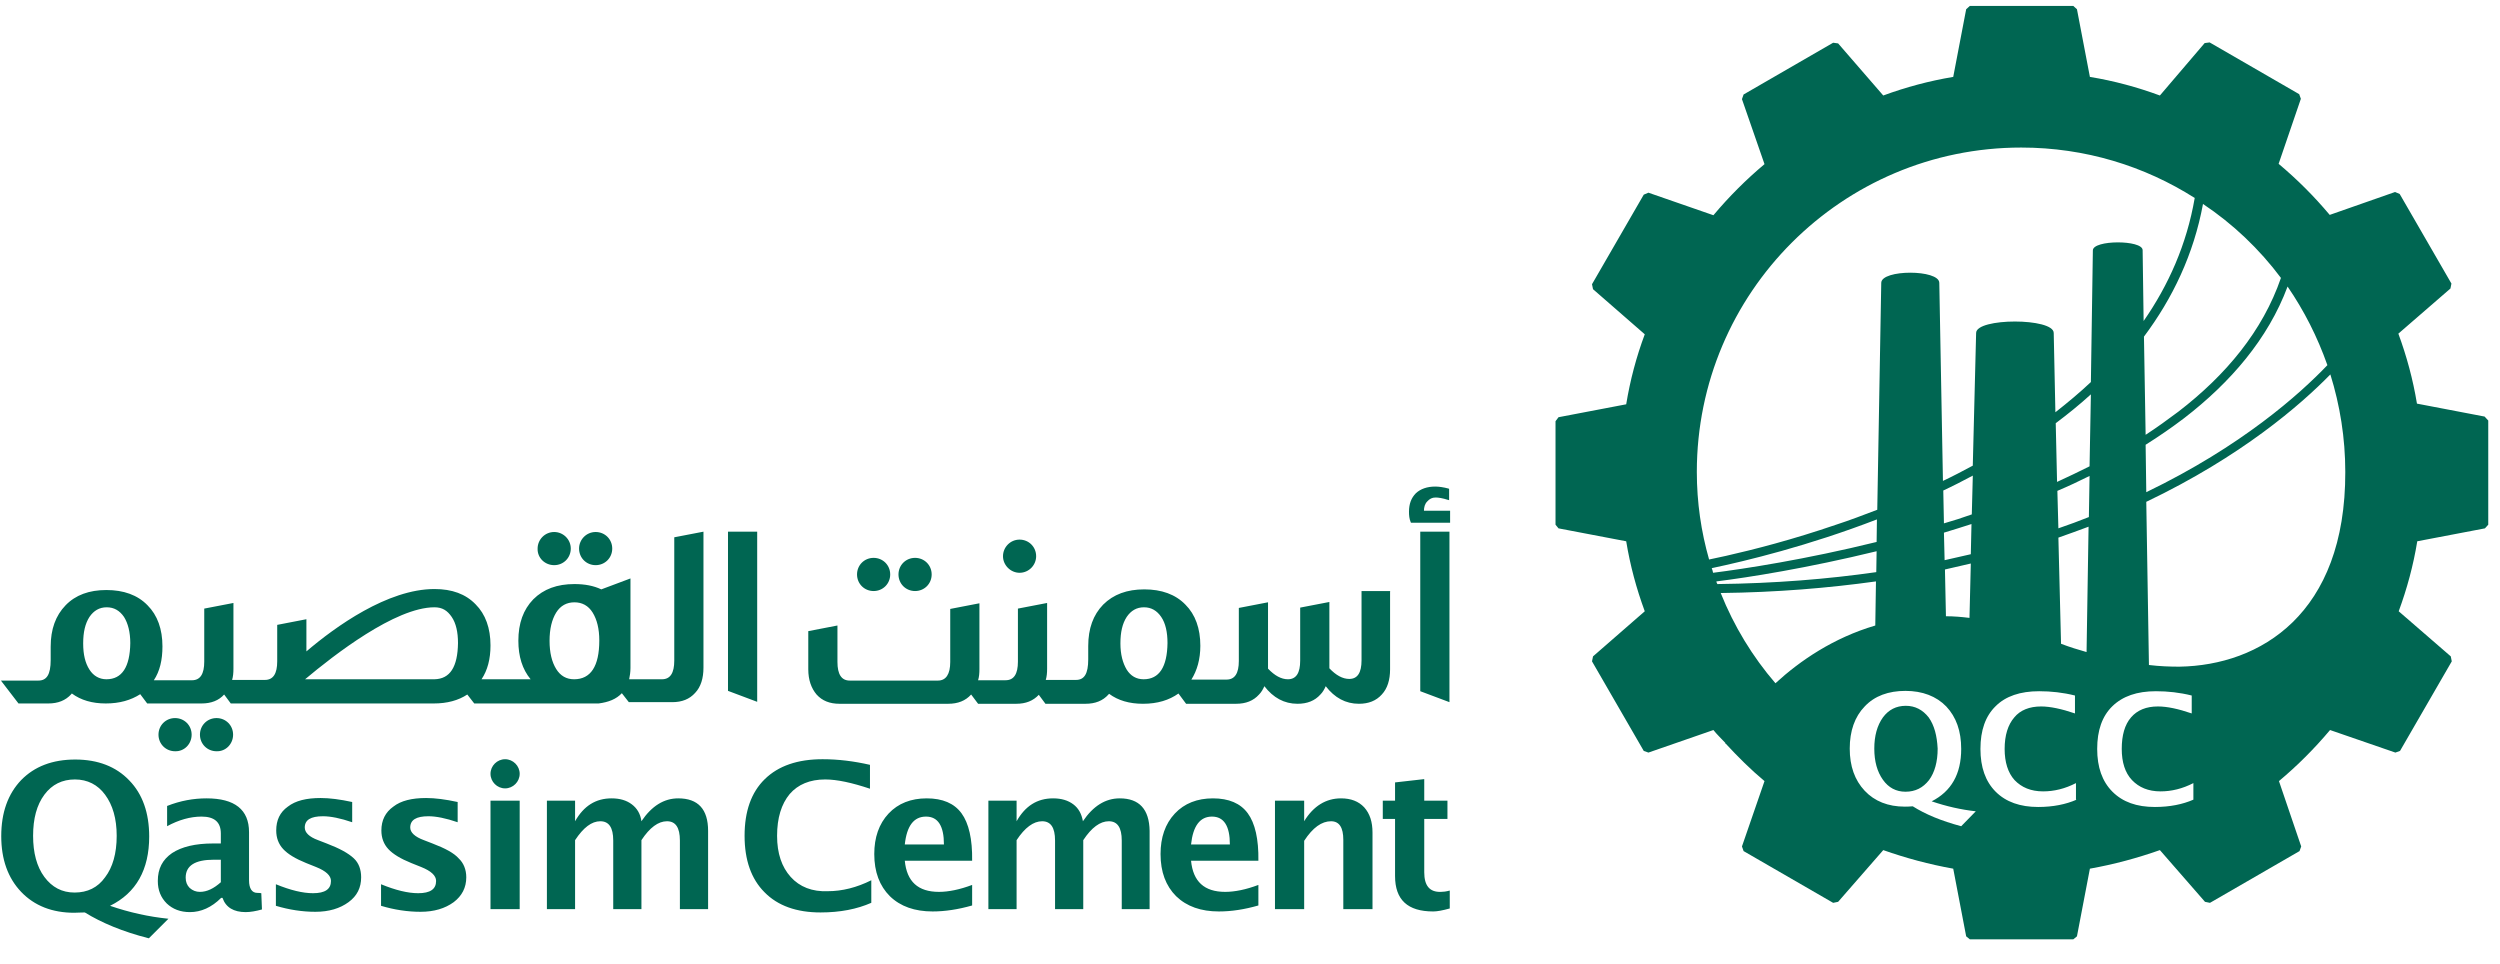
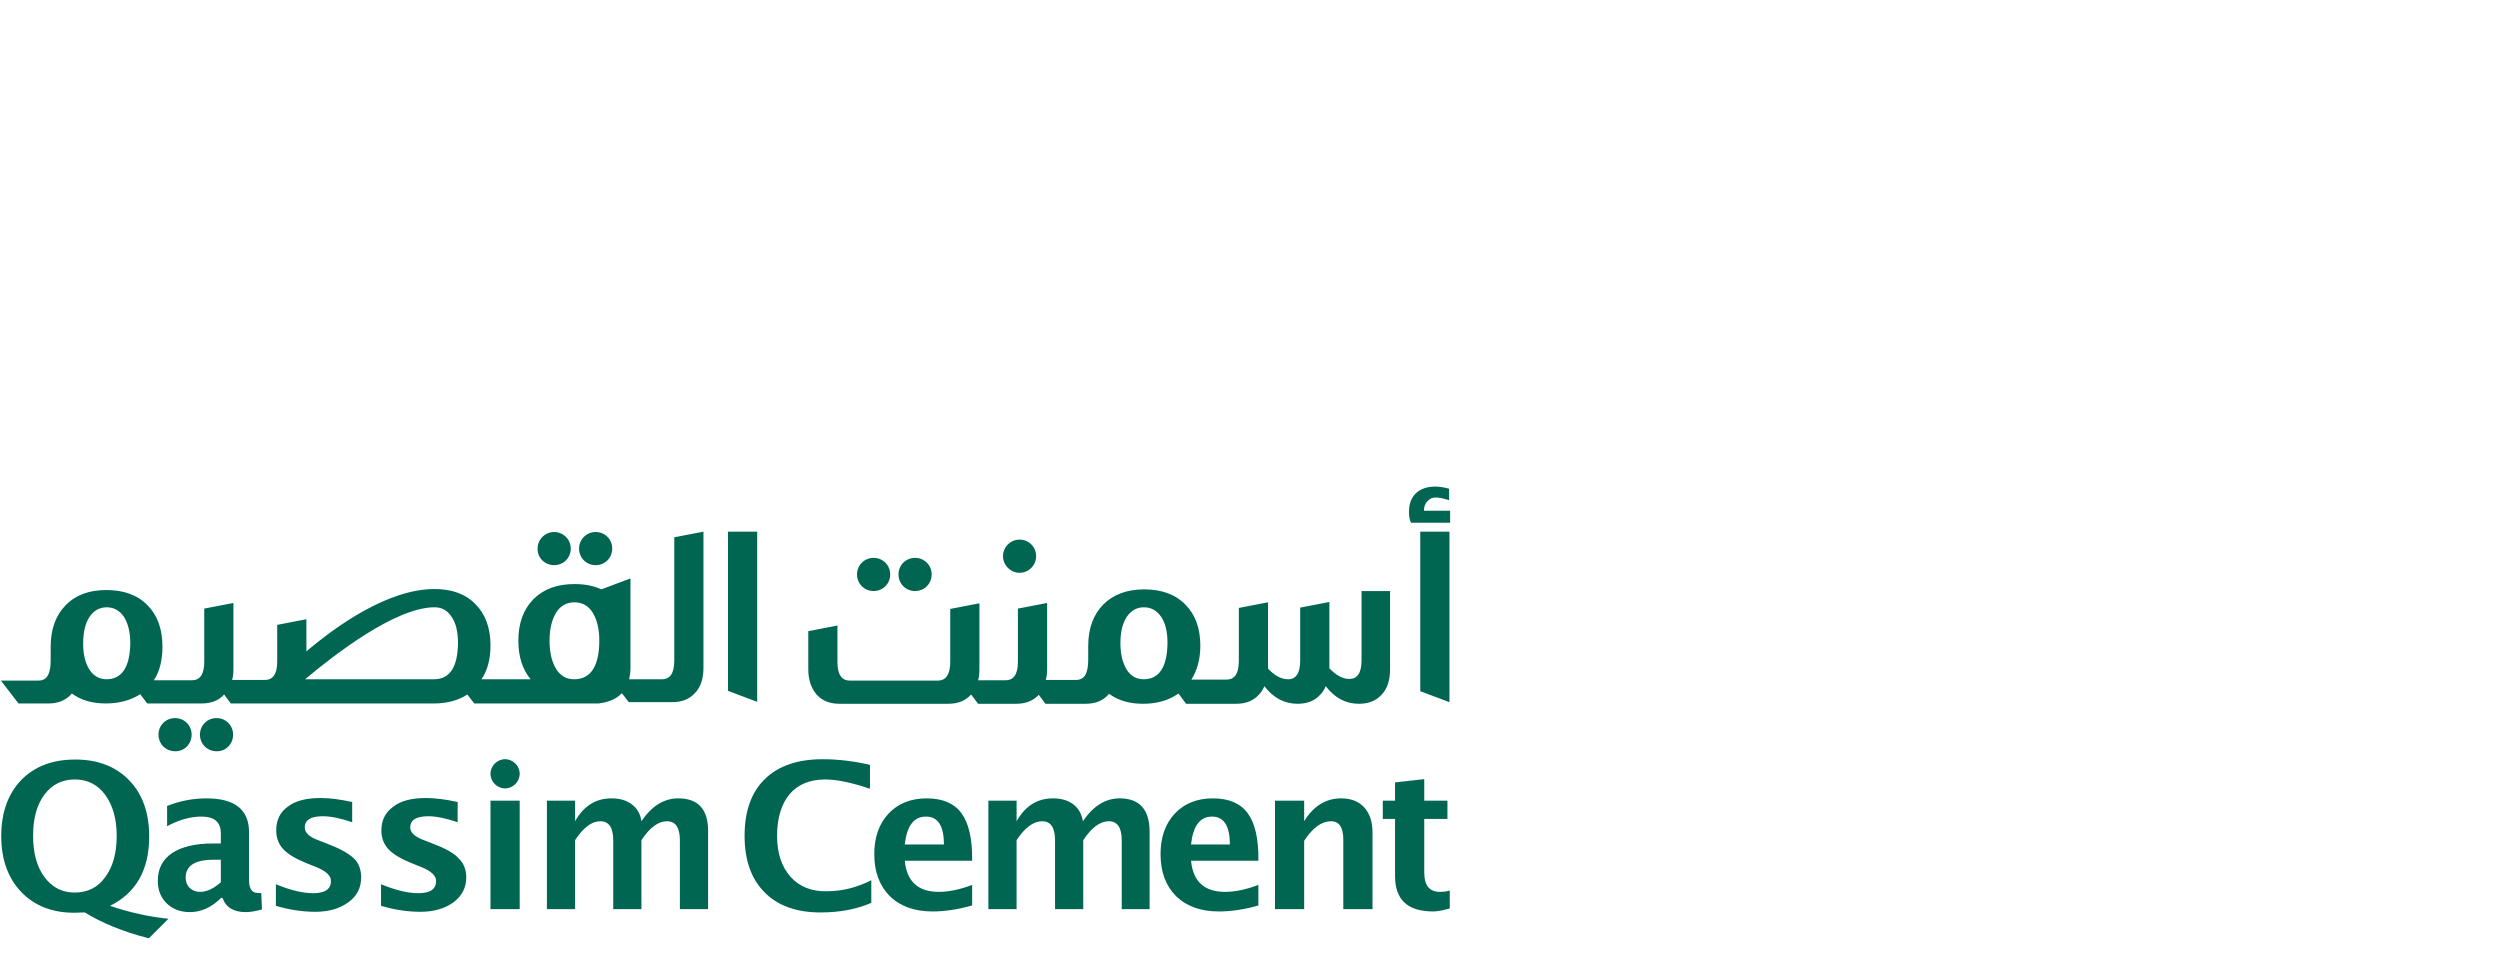
<svg xmlns="http://www.w3.org/2000/svg" width="96" height="37" viewBox="0 0 96 37" fill="none">
  <path d="M7.359 28.211C7.359 27.854 7.079 27.574 6.722 27.574C6.366 27.574 6.086 27.854 6.086 28.211C6.086 28.567 6.366 28.848 6.722 28.848C7.079 28.861 7.359 28.568 7.359 28.211ZM8.951 28.211C8.951 27.854 8.671 27.574 8.315 27.574C7.958 27.574 7.678 27.854 7.678 28.211C7.678 28.567 7.958 28.848 8.315 28.848C8.671 28.861 8.951 28.568 8.951 28.211ZM21.281 21.702C21.637 21.702 21.918 21.422 21.918 21.065C21.918 20.709 21.625 20.429 21.281 20.429C20.924 20.429 20.644 20.721 20.644 21.065C20.631 21.422 20.924 21.702 21.281 21.702ZM22.873 21.702C23.23 21.702 23.51 21.422 23.51 21.065C23.51 20.709 23.23 20.429 22.873 20.429C22.516 20.429 22.236 20.721 22.236 21.065C22.236 21.422 22.516 21.702 22.873 21.702ZM22.045 26.084C21.752 26.084 21.523 25.956 21.357 25.689C21.192 25.422 21.103 25.065 21.103 24.606C21.103 24.148 21.192 23.791 21.357 23.523C21.523 23.256 21.765 23.129 22.058 23.129C22.351 23.129 22.593 23.256 22.758 23.523C22.924 23.791 23.013 24.148 23.013 24.593C23.013 25.587 22.682 26.084 22.045 26.084ZM16.683 26.084H11.715C12.823 25.154 15.18 23.32 16.683 23.32C16.988 23.32 17.179 23.447 17.345 23.689C17.511 23.931 17.587 24.275 17.587 24.695C17.574 25.613 17.281 26.071 16.683 26.084ZM4.086 26.084C3.818 26.084 3.589 25.956 3.436 25.715C3.271 25.46 3.194 25.129 3.194 24.708C3.194 24.275 3.271 23.944 3.436 23.689C3.602 23.447 3.818 23.32 4.098 23.32C4.379 23.32 4.595 23.447 4.761 23.689C4.914 23.931 5.003 24.275 5.003 24.695C4.99 25.613 4.684 26.084 4.086 26.084ZM23.879 26.619L24.147 26.963H25.815C26.185 26.963 26.478 26.848 26.694 26.606C26.911 26.377 27.013 26.046 27.013 25.638V20.416L25.892 20.632V25.37C25.892 25.842 25.739 26.084 25.421 26.084H24.16C24.185 25.956 24.21 25.816 24.21 25.651V22.212L23.09 22.632C22.797 22.492 22.453 22.428 22.058 22.428C21.395 22.428 20.873 22.619 20.478 23.014C20.096 23.409 19.905 23.931 19.905 24.606C19.905 25.205 20.058 25.701 20.376 26.084H18.491C18.721 25.74 18.835 25.307 18.835 24.784C18.835 24.122 18.644 23.587 18.262 23.205C17.88 22.81 17.358 22.619 16.683 22.619C14.887 22.619 12.887 24.058 11.766 25.014V23.778L10.645 23.995V25.396C10.645 25.867 10.492 26.109 10.174 26.109H8.913C8.951 25.982 8.964 25.842 8.964 25.676V23.154L7.843 23.37V25.408C7.843 25.88 7.69 26.122 7.372 26.122H5.907C6.136 25.778 6.238 25.345 6.238 24.822C6.238 24.16 6.047 23.625 5.665 23.243C5.283 22.848 4.748 22.657 4.085 22.657C3.423 22.657 2.901 22.848 2.519 23.243C2.137 23.638 1.946 24.16 1.946 24.835V24.848V25.345C1.946 25.905 1.793 26.134 1.474 26.134H0.035L0.71 27.013H1.857C2.226 27.013 2.519 26.898 2.736 26.657C2.748 26.644 2.748 26.631 2.761 26.631C3.105 26.886 3.538 27.013 4.06 27.013C4.595 27.013 5.028 26.886 5.385 26.657L5.652 27.013H7.741C8.111 27.013 8.403 26.898 8.607 26.669L8.862 27.013H10.531H10.543H16.657C17.167 27.013 17.6 26.898 17.944 26.669L18.211 27.013H22.988C23.37 26.963 23.663 26.848 23.879 26.619ZM29.076 20.416H27.955V26.529L29.076 26.95V20.416ZM33.547 22.696C33.903 22.696 34.184 22.416 34.184 22.059C34.184 21.702 33.903 21.422 33.547 21.422C33.19 21.422 32.91 21.702 32.91 22.059C32.91 22.416 33.19 22.696 33.547 22.696ZM35.139 22.696C35.496 22.696 35.776 22.416 35.776 22.059C35.776 21.702 35.496 21.422 35.139 21.422C34.782 21.422 34.502 21.702 34.502 22.059C34.502 22.416 34.782 22.696 35.139 22.696ZM54.678 19.639C54.678 19.473 54.716 19.346 54.805 19.257C54.894 19.155 54.996 19.104 55.124 19.104C55.238 19.104 55.391 19.129 55.595 19.193L55.646 19.206V18.773L55.62 18.76C55.429 18.709 55.251 18.684 55.111 18.684C54.805 18.684 54.55 18.773 54.372 18.938C54.194 19.117 54.105 19.346 54.105 19.651C54.105 19.792 54.117 19.919 54.169 20.046L54.181 20.072H55.684V19.613H54.678V19.639ZM39.151 21.995C39.508 21.995 39.788 21.702 39.788 21.358C39.788 21.002 39.508 20.721 39.151 20.721C38.795 20.721 38.515 21.014 38.515 21.358C38.514 21.702 38.807 21.995 39.151 21.995ZM43.915 26.084C43.635 26.084 43.418 25.956 43.266 25.715C43.113 25.46 43.024 25.129 43.024 24.708C43.024 24.275 43.1 23.944 43.266 23.689C43.431 23.447 43.648 23.32 43.928 23.32C44.208 23.32 44.425 23.447 44.59 23.689C44.756 23.931 44.832 24.275 44.832 24.695C44.819 25.613 44.514 26.084 43.915 26.084ZM53.404 22.696H52.283V25.358C52.283 25.829 52.131 26.071 51.812 26.071C51.557 26.071 51.303 25.931 51.048 25.663C51.048 25.651 51.048 25.651 51.048 25.638V23.116L49.927 23.332V25.37C49.927 25.842 49.774 26.084 49.456 26.084C49.201 26.084 48.947 25.944 48.692 25.676C48.692 25.663 48.692 25.663 48.692 25.651V23.128L47.571 23.345V25.383C47.571 25.854 47.418 26.096 47.1 26.096H45.749C45.966 25.752 46.093 25.319 46.093 24.797C46.093 24.135 45.902 23.599 45.52 23.218C45.138 22.823 44.603 22.632 43.941 22.632C43.279 22.632 42.756 22.823 42.361 23.218C41.979 23.612 41.788 24.135 41.788 24.81V24.822V25.319C41.788 25.879 41.635 26.109 41.317 26.109H40.158C40.196 25.981 40.209 25.841 40.209 25.676V23.154L39.088 23.37V25.408C39.088 25.879 38.935 26.121 38.617 26.121H37.559C37.598 25.994 37.61 25.854 37.61 25.688V23.166L36.489 23.383V25.421C36.489 25.892 36.324 26.134 36.018 26.134H32.63C32.311 26.134 32.158 25.892 32.158 25.421V24.019L31.038 24.236V25.701C31.038 26.108 31.152 26.427 31.356 26.669C31.572 26.911 31.865 27.025 32.235 27.025H36.413C36.782 27.025 37.075 26.911 37.292 26.669L37.559 27.025H39.024C39.393 27.025 39.673 26.911 39.89 26.681L40.145 27.025H41.686C42.056 27.025 42.348 26.911 42.565 26.669C42.578 26.656 42.578 26.643 42.591 26.643C42.934 26.898 43.367 27.025 43.89 27.025C44.45 27.025 44.896 26.885 45.253 26.631L45.546 27.025H47.469C47.838 27.025 48.131 26.911 48.348 26.669C48.437 26.58 48.501 26.465 48.552 26.35C48.895 26.796 49.316 27.025 49.825 27.025C50.195 27.025 50.488 26.911 50.704 26.669C50.794 26.58 50.857 26.465 50.908 26.35C51.252 26.796 51.672 27.025 52.182 27.025C52.551 27.025 52.844 26.911 53.061 26.669C53.277 26.439 53.379 26.108 53.379 25.701V22.695H53.404V22.696ZM54.538 26.542L55.659 26.963V20.416H54.538V26.542ZM54.691 33.497V31.446H55.582V30.746H54.691V29.918L53.57 30.045V30.746H53.099V31.446H53.57V33.637C53.57 34.554 54.054 35 55.035 35C55.187 35 55.391 34.962 55.671 34.885V34.197C55.531 34.236 55.416 34.248 55.327 34.248C54.894 34.261 54.691 34.006 54.691 33.497ZM51.494 30.657C50.92 30.657 50.436 30.949 50.08 31.535V30.746H48.959V34.911H50.08V32.287C50.411 31.778 50.755 31.536 51.111 31.536C51.43 31.536 51.583 31.778 51.583 32.249V34.911H52.704V31.969C52.704 31.561 52.602 31.243 52.385 31.001C52.169 30.771 51.876 30.657 51.494 30.657ZM45.736 32.427C45.813 31.714 46.08 31.357 46.539 31.357C46.997 31.357 47.227 31.714 47.227 32.427H45.736ZM47.914 31.23C47.634 30.848 47.188 30.657 46.577 30.657C45.978 30.657 45.481 30.848 45.112 31.242C44.743 31.637 44.565 32.16 44.565 32.796C44.565 33.484 44.768 34.019 45.163 34.414C45.571 34.809 46.118 35 46.806 35C47.29 35 47.787 34.923 48.322 34.77V33.981C47.851 34.159 47.418 34.248 47.048 34.248C46.246 34.248 45.813 33.853 45.736 33.051H48.322C48.335 32.223 48.195 31.612 47.914 31.23ZM42.998 30.657C42.45 30.657 41.979 30.949 41.584 31.535C41.533 31.255 41.419 31.039 41.215 30.886C41.011 30.733 40.756 30.657 40.438 30.657C39.827 30.657 39.368 30.95 39.037 31.536V30.746H37.954V34.911H39.037V32.262C39.355 31.778 39.686 31.536 40.018 31.536C40.349 31.536 40.514 31.778 40.514 32.275V34.911H41.597V32.262C41.915 31.778 42.246 31.536 42.578 31.536C42.909 31.536 43.075 31.778 43.075 32.275V34.911H44.145V31.905C44.132 31.077 43.749 30.657 42.998 30.657ZM34.744 32.427C34.821 31.714 35.088 31.357 35.559 31.357C36.018 31.357 36.247 31.714 36.247 32.427H34.744ZM36.922 31.23C36.642 30.848 36.196 30.657 35.585 30.657C34.986 30.657 34.489 30.848 34.12 31.242C33.751 31.637 33.572 32.16 33.572 32.796C33.572 33.484 33.776 34.019 34.171 34.414C34.578 34.809 35.126 35 35.814 35C36.285 35 36.795 34.923 37.33 34.77V33.981C36.858 34.159 36.425 34.248 36.056 34.248C35.253 34.248 34.82 33.853 34.744 33.051H37.33C37.343 32.223 37.202 31.612 36.922 31.23ZM30.363 33.675C30.019 33.293 29.84 32.771 29.84 32.096C29.84 31.408 30.006 30.873 30.324 30.491C30.643 30.122 31.101 29.931 31.687 29.931C32.146 29.931 32.719 30.058 33.407 30.287V29.37C32.795 29.23 32.197 29.154 31.585 29.154C30.63 29.154 29.891 29.408 29.369 29.918C28.847 30.427 28.592 31.153 28.592 32.096C28.592 33.026 28.847 33.751 29.356 34.261C29.866 34.783 30.592 35.038 31.509 35.038C32.26 35.038 32.91 34.91 33.458 34.668V33.802C32.897 34.082 32.337 34.222 31.789 34.222C31.191 34.248 30.706 34.057 30.363 33.675ZM26.044 30.657C25.497 30.657 25.026 30.949 24.631 31.535C24.593 31.255 24.465 31.039 24.261 30.886C24.058 30.733 23.803 30.657 23.485 30.657C22.873 30.657 22.415 30.95 22.083 31.536V30.746H21.001V34.911H22.083V32.262C22.402 31.778 22.72 31.536 23.052 31.536C23.383 31.536 23.548 31.778 23.548 32.275V34.911H24.631V32.262C24.949 31.778 25.28 31.536 25.612 31.536C25.943 31.536 26.108 31.778 26.108 32.275V34.911H27.191V31.905C27.191 31.077 26.809 30.657 26.044 30.657ZM19.396 29.154C19.09 29.154 18.835 29.408 18.835 29.714C18.835 30.02 19.09 30.274 19.396 30.274C19.701 30.274 19.956 30.02 19.956 29.714C19.956 29.408 19.701 29.154 19.396 29.154ZM18.835 34.911H19.956V30.746H18.835V34.911ZM16.606 32.389L16.275 32.261C15.931 32.134 15.753 31.968 15.753 31.777C15.753 31.485 15.982 31.344 16.453 31.344C16.746 31.344 17.128 31.421 17.574 31.574V30.797C17.103 30.695 16.708 30.644 16.364 30.644C15.817 30.644 15.396 30.746 15.103 30.975C14.798 31.192 14.645 31.497 14.645 31.892C14.645 32.172 14.734 32.414 14.912 32.605C15.091 32.797 15.383 32.975 15.791 33.14L16.173 33.293C16.555 33.446 16.746 33.624 16.746 33.828C16.746 34.147 16.517 34.299 16.059 34.299C15.664 34.299 15.192 34.185 14.632 33.955V34.783C15.141 34.936 15.651 35.013 16.148 35.013C16.67 35.013 17.09 34.885 17.422 34.643C17.74 34.401 17.905 34.083 17.905 33.688C17.905 33.395 17.804 33.14 17.613 32.962C17.434 32.758 17.103 32.58 16.606 32.389ZM12.543 32.389L12.212 32.261C11.868 32.134 11.703 31.968 11.703 31.777C11.703 31.485 11.932 31.344 12.403 31.344C12.696 31.344 13.078 31.421 13.524 31.574V30.797C13.053 30.695 12.658 30.644 12.314 30.644C11.766 30.644 11.346 30.746 11.053 30.975C10.747 31.192 10.607 31.497 10.607 31.892C10.607 32.172 10.696 32.414 10.875 32.605C11.053 32.797 11.346 32.975 11.754 33.14L12.136 33.293C12.518 33.446 12.709 33.624 12.709 33.828C12.709 34.147 12.479 34.299 12.021 34.299C11.626 34.299 11.155 34.185 10.594 33.955V34.783C11.104 34.936 11.614 35.013 12.11 35.013C12.632 35.013 13.053 34.885 13.384 34.643C13.715 34.401 13.868 34.083 13.868 33.688C13.868 33.395 13.779 33.14 13.588 32.962C13.371 32.758 13.04 32.58 12.543 32.389ZM8.493 33.866C8.212 34.121 7.945 34.248 7.677 34.248C7.525 34.248 7.397 34.197 7.283 34.096C7.181 33.994 7.13 33.866 7.13 33.701C7.13 33.242 7.486 33.013 8.212 33.013H8.48V33.867L8.493 33.866ZM9.881 34.287C9.677 34.287 9.563 34.121 9.563 33.803V31.956C9.563 31.09 9.015 30.657 7.932 30.657C7.436 30.657 6.926 30.746 6.417 30.949V31.726C6.862 31.484 7.308 31.357 7.741 31.357C8.238 31.357 8.48 31.573 8.48 32.007V32.389H8.187C7.499 32.389 6.977 32.516 6.608 32.758C6.238 33.013 6.06 33.356 6.06 33.828C6.06 34.184 6.175 34.465 6.404 34.694C6.633 34.911 6.926 35.025 7.295 35.025C7.716 35.025 8.123 34.847 8.493 34.478H8.544C8.671 34.847 8.977 35.025 9.435 35.025C9.614 35.025 9.83 34.987 10.059 34.923L10.034 34.299C9.97 34.287 9.919 34.287 9.881 34.287ZM2.863 34.274C2.379 34.274 1.997 34.07 1.704 33.675C1.411 33.28 1.271 32.745 1.271 32.096C1.271 31.434 1.411 30.911 1.704 30.516C1.997 30.122 2.391 29.931 2.876 29.931C3.36 29.931 3.755 30.134 4.035 30.516C4.328 30.911 4.481 31.434 4.481 32.096C4.481 32.771 4.328 33.306 4.035 33.688C3.754 34.083 3.36 34.274 2.863 34.274ZM5.729 32.121C5.729 31.217 5.474 30.491 4.965 29.969C4.455 29.434 3.755 29.166 2.889 29.166C2.01 29.166 1.322 29.434 0.812 29.956C0.303 30.491 0.048 31.204 0.048 32.108C0.048 33 0.303 33.713 0.812 34.248C1.322 34.783 2.01 35.05 2.85 35.05C2.939 35.05 3.08 35.038 3.258 35.038C3.895 35.432 4.71 35.776 5.716 36.031L6.468 35.28C5.716 35.203 4.965 35.038 4.226 34.783C5.232 34.287 5.729 33.395 5.729 32.121Z" fill="#006652" />
-   <path d="M74.062 27.549C73.832 27.256 73.54 27.103 73.183 27.103C72.813 27.103 72.52 27.256 72.304 27.549C72.087 27.854 71.973 28.249 71.973 28.746C71.973 29.243 72.087 29.638 72.304 29.943C72.52 30.249 72.813 30.402 73.17 30.402C73.552 30.402 73.845 30.249 74.074 29.956C74.291 29.663 74.406 29.256 74.406 28.746C74.38 28.249 74.278 27.854 74.062 27.549ZM83.691 25.6C83.322 25.6 82.94 25.587 82.519 25.536L82.417 19.27C86.073 17.524 88.353 15.538 89.486 14.378C89.856 15.563 90.059 16.824 90.059 18.123C90.072 23.587 86.786 25.549 83.691 25.6ZM84.226 30.707C83.818 30.886 83.321 30.988 82.748 30.988C82.048 30.988 81.513 30.797 81.118 30.402C80.723 30.007 80.532 29.459 80.532 28.759C80.532 28.046 80.723 27.498 81.118 27.116C81.513 26.734 82.061 26.543 82.787 26.543C83.245 26.543 83.704 26.593 84.162 26.708V27.396C83.64 27.218 83.219 27.128 82.863 27.128C82.417 27.128 82.073 27.268 81.831 27.549C81.589 27.829 81.475 28.236 81.475 28.759C81.475 29.268 81.602 29.676 81.869 29.956C82.137 30.236 82.493 30.389 82.965 30.389C83.385 30.389 83.806 30.287 84.226 30.071V30.707ZM80.366 9.615L80.29 14.671C79.857 15.079 79.398 15.461 78.927 15.831L78.863 12.786C78.863 12.2 75.883 12.2 75.883 12.786L75.755 17.881C75.373 18.085 74.991 18.289 74.609 18.467L74.469 10.863C74.469 10.341 72.24 10.341 72.24 10.863L72.087 19.575C71.552 19.779 71.017 19.983 70.508 20.148C68.839 20.721 67.349 21.103 66.279 21.345C66.037 21.396 65.82 21.447 65.629 21.485C65.324 20.416 65.158 19.295 65.158 18.123C65.158 11.245 70.737 5.666 77.615 5.666C80.074 5.666 82.353 6.379 84.277 7.602C83.971 9.385 83.27 10.952 82.315 12.327L82.277 9.602C82.264 9.207 80.366 9.207 80.366 9.615ZM80.239 17.907C79.832 18.11 79.411 18.314 78.991 18.505L78.94 16.251C79.398 15.907 79.857 15.538 80.29 15.143L80.239 17.907ZM80.213 19.855C79.832 20.008 79.449 20.148 79.042 20.288L79.003 18.849C79.424 18.671 79.832 18.48 80.239 18.276L80.213 19.855ZM80.124 25.039C79.806 24.95 79.475 24.848 79.144 24.721L79.042 20.645C79.436 20.505 79.831 20.365 80.201 20.225L80.124 25.039ZM79.742 30.707C79.335 30.886 78.838 30.988 78.265 30.988C77.577 30.988 77.029 30.797 76.634 30.402C76.24 30.007 76.049 29.459 76.049 28.759C76.049 28.046 76.24 27.498 76.634 27.116C77.016 26.734 77.577 26.543 78.303 26.543C78.761 26.543 79.22 26.593 79.679 26.708V27.396C79.156 27.218 78.723 27.128 78.379 27.128C77.934 27.128 77.577 27.268 77.348 27.549C77.106 27.829 76.978 28.236 76.978 28.759C76.978 29.268 77.106 29.676 77.36 29.956C77.628 30.236 77.984 30.389 78.456 30.389C78.876 30.389 79.297 30.287 79.717 30.071V30.707H79.742ZM74.647 20.097L74.622 18.836C75.004 18.658 75.373 18.467 75.756 18.263L75.717 19.753C75.361 19.881 75.004 19.995 74.647 20.097ZM75.679 21.639L75.628 23.727C75.323 23.689 75.017 23.664 74.724 23.664L74.686 21.868C75.017 21.791 75.348 21.715 75.679 21.639ZM74.673 21.511L74.647 20.454C74.991 20.352 75.348 20.237 75.705 20.123L75.679 21.282C75.361 21.358 75.017 21.435 74.673 21.511ZM75.31 31.727C74.546 31.523 73.934 31.268 73.45 30.962C73.31 30.975 73.208 30.975 73.144 30.975C72.508 30.975 71.985 30.771 71.603 30.364C71.221 29.956 71.03 29.421 71.03 28.746C71.03 28.071 71.221 27.523 71.603 27.129C71.985 26.721 72.52 26.53 73.17 26.53C73.819 26.53 74.355 26.734 74.737 27.129C75.119 27.536 75.31 28.071 75.31 28.759C75.31 29.727 74.928 30.389 74.176 30.771C74.736 30.962 75.297 31.09 75.87 31.154L75.31 31.727ZM68.177 26.237C67.298 25.218 66.585 24.046 66.075 22.772C68.215 22.747 70.202 22.581 72.037 22.326L72.011 24.02C70.406 24.492 69.119 25.371 68.177 26.237ZM65.91 22.326C67.132 22.174 69.4 21.817 72.062 21.167L72.049 21.97C70.177 22.237 68.151 22.403 65.948 22.428C65.935 22.403 65.91 22.365 65.91 22.326ZM65.731 21.817C67.056 21.537 69.438 20.963 72.074 19.945L72.062 20.811C69.323 21.486 66.98 21.843 65.782 21.995C65.769 21.931 65.757 21.881 65.731 21.817ZM87.588 10.672C86.888 12.71 85.474 14.404 83.653 15.805C83.245 16.11 82.825 16.416 82.392 16.697L82.328 12.926C83.424 11.462 84.239 9.768 84.595 7.832C85.742 8.596 86.76 9.564 87.588 10.672ZM89.372 14.022C88.314 15.13 86.085 17.13 82.417 18.9L82.392 17.079C82.901 16.76 83.398 16.416 83.869 16.059C85.653 14.684 87.092 13.015 87.843 11.003C88.48 11.933 88.99 12.939 89.372 14.022ZM95.409 15.996L92.811 15.499C92.658 14.569 92.416 13.678 92.097 12.812L94.097 11.079L94.135 10.889L92.148 7.449L91.97 7.373L89.461 8.252C88.862 7.539 88.213 6.889 87.499 6.291L88.353 3.794L88.289 3.616L84.85 1.629L84.659 1.654L82.94 3.667C82.073 3.348 81.182 3.106 80.252 2.953L79.755 0.355L79.615 0.228H75.641L75.501 0.355L75.004 2.953C74.087 3.106 73.183 3.348 72.317 3.667L70.584 1.667L70.393 1.641L66.954 3.628L66.891 3.807L67.757 6.303C67.044 6.902 66.394 7.552 65.795 8.265L63.299 7.399L63.12 7.475L61.133 10.914L61.172 11.105L63.159 12.837C62.84 13.691 62.598 14.595 62.446 15.525L59.847 16.021L59.732 16.174V20.148L59.847 20.289L62.446 20.785C62.598 21.715 62.84 22.607 63.159 23.473L61.172 25.205L61.133 25.396L63.12 28.835L63.299 28.899L65.795 28.033C65.936 28.211 66.101 28.364 66.254 28.529L66.241 28.542L66.267 28.555C66.738 29.064 67.222 29.548 67.757 29.994L66.891 32.504L66.954 32.682L70.393 34.669L70.584 34.63L72.317 32.644C73.183 32.949 74.074 33.191 75.004 33.357L75.501 35.955L75.641 36.07H79.615L79.755 35.955L80.252 33.357C81.182 33.191 82.073 32.949 82.94 32.644L84.672 34.63L84.863 34.669L88.302 32.682L88.366 32.504L87.512 29.994C88.225 29.396 88.875 28.746 89.474 28.033L91.983 28.899L92.161 28.835L94.148 25.396L94.11 25.205L92.11 23.473C92.429 22.607 92.671 21.715 92.823 20.785L95.422 20.289L95.549 20.148V16.149L95.409 15.996Z" fill="#006652" />
</svg>